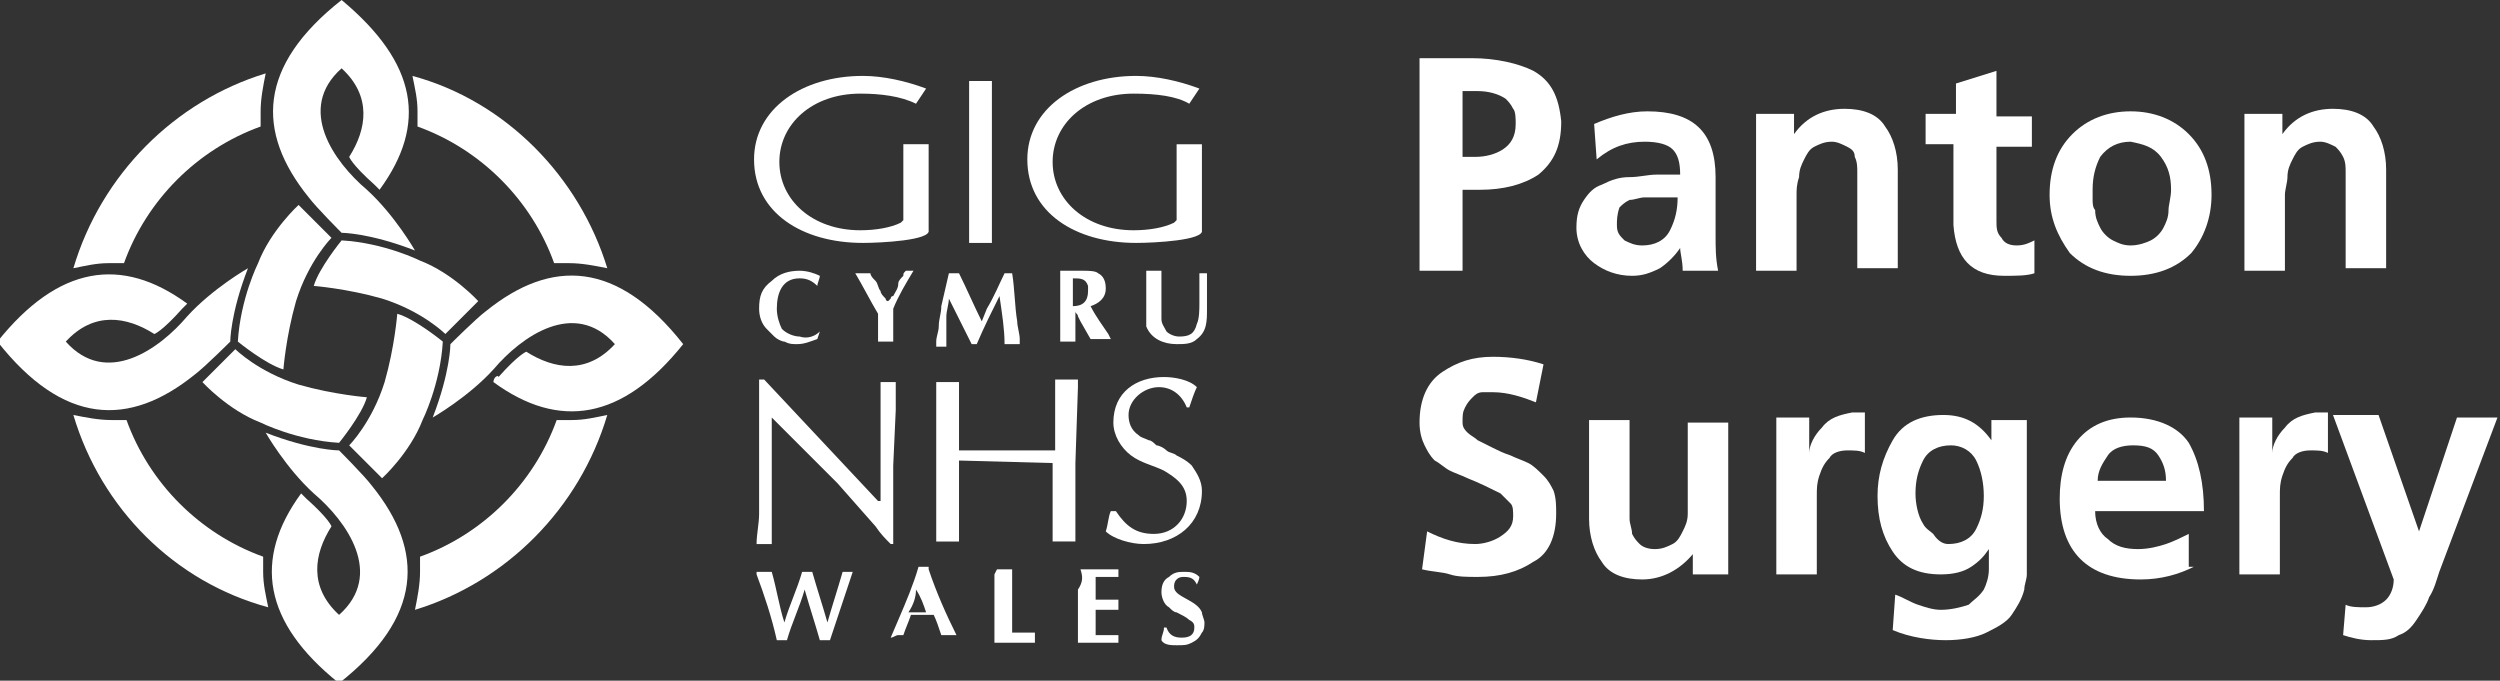
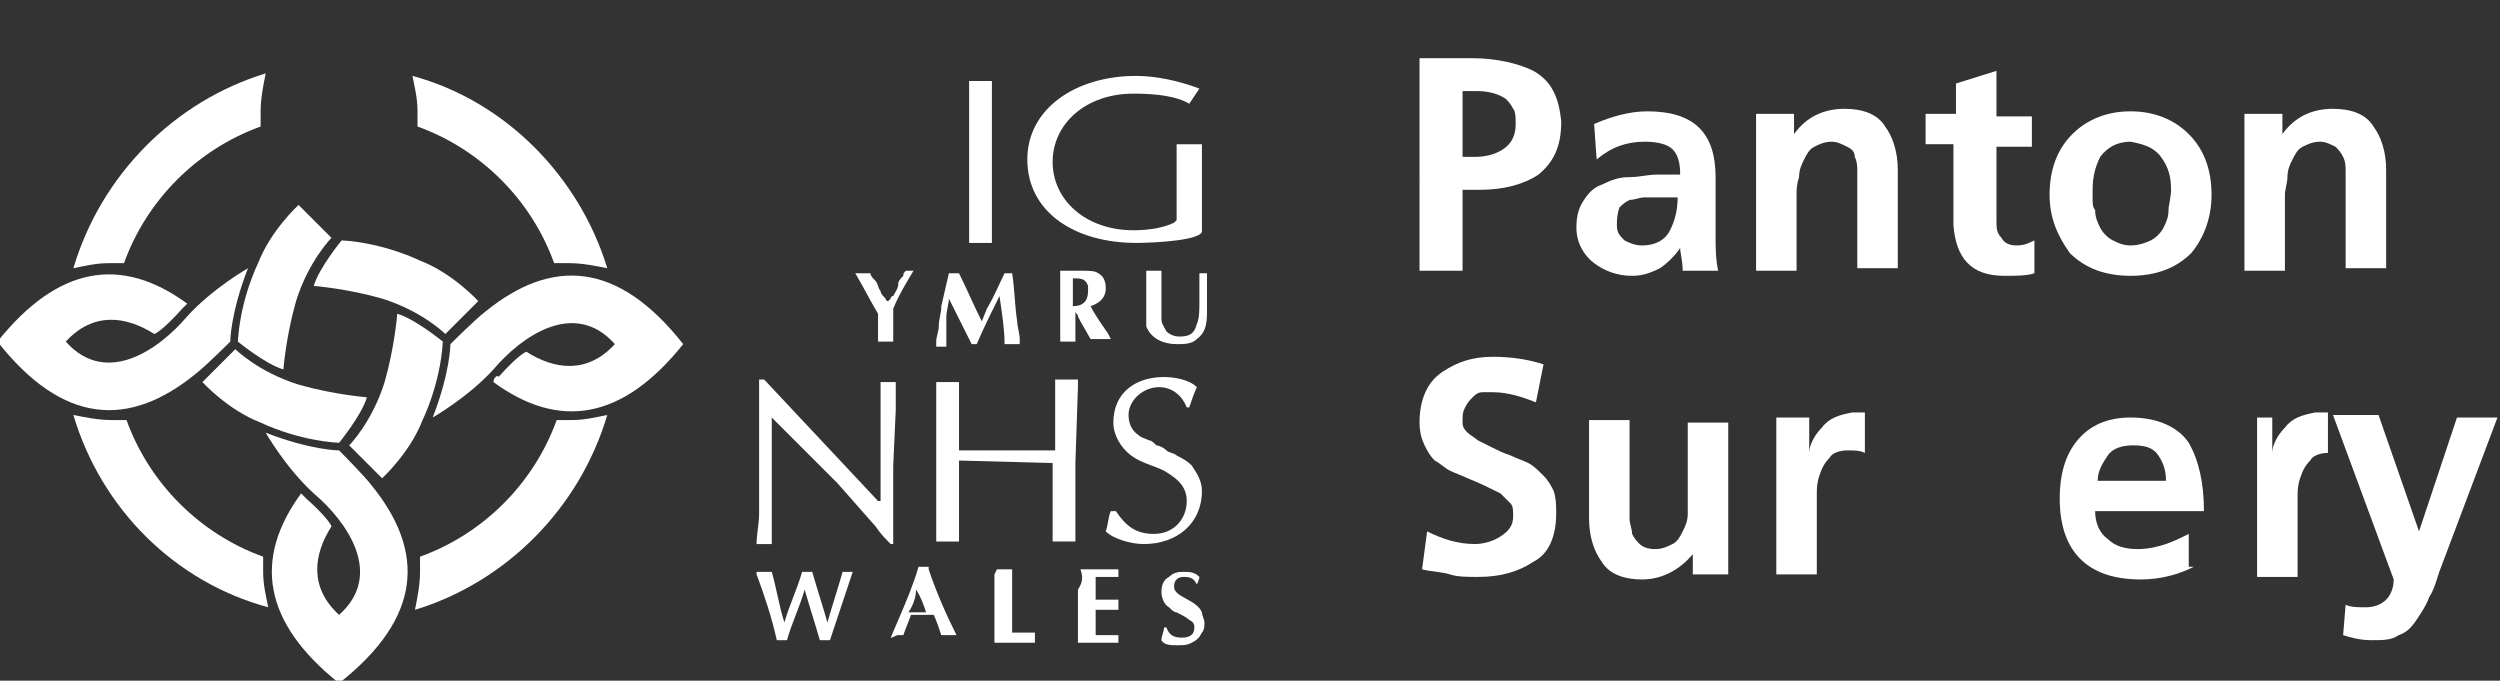
<svg xmlns="http://www.w3.org/2000/svg" xmlns:xlink="http://www.w3.org/1999/xlink" version="1.1" id="Layer_1" x="0px" y="0px" width="98.8px" height="26.9px" viewBox="0 0 98.8 26.9" style="enable-background:new 0 0 98.8 26.9;" xml:space="preserve">
  <rect x="0" y="0" width="98.8" height="26.9" fill="#333333" stroke="none" />
  <style type="text/css">
	.st0{fill:#FFFFFF;}
	.st1{clip-path:url(#SVGID_00000005228513301977642420000017666527748649188264_);fill:#FFFFFF;}
	.st2{clip-path:url(#SVGID_00000101798860968389701200000010340379677013557161_);fill:#FFFFFF;}
	.st3{clip-path:url(#SVGID_00000058590076678483225910000001580276763947669678_);fill:#FFFFFF;}
	.st4{clip-path:url(#SVGID_00000087404974734505263030000006239340185945367211_);fill:#FFFFFF;}
	.st5{clip-path:url(#SVGID_00000078747231744984147120000007981989415118439615_);fill:#FFFFFF;}
	.st6{clip-path:url(#SVGID_00000000197824191497499320000004205293741175909525_);fill:#FFFFFF;}
	.st7{clip-path:url(#SVGID_00000155131577486771333930000007352538588625113984_);fill:#FFFFFF;}
	.st8{clip-path:url(#SVGID_00000180347186841260340520000005926065139729829531_);fill:#FFFFFF;}
	.st9{clip-path:url(#SVGID_00000088837592103171570390000017238537230598338711_);fill:#FFFFFF;}
	.st10{clip-path:url(#SVGID_00000073713513863402620590000003045715247522099597_);fill:#FFFFFF;}
	.st11{clip-path:url(#SVGID_00000021820863760287992410000015004722064332211389_);fill:#FFFFFF;}
	.st12{clip-path:url(#SVGID_00000137131935433558889820000011602071369992003973_);fill:#FFFFFF;}
	.st13{clip-path:url(#SVGID_00000067212114739295603780000004716424773802203059_);fill:#FFFFFF;}
	.st14{clip-path:url(#SVGID_00000163781557107712874240000005140033352895903655_);fill:#FFFFFF;}
	.st15{clip-path:url(#SVGID_00000112622125783131249650000004197323035710910850_);fill:#FFFFFF;}
	.st16{clip-path:url(#SVGID_00000044167233731723266960000010350380740288298636_);fill:#FFFFFF;}
	.st17{clip-path:url(#SVGID_00000029041019458334052660000004104311380909996195_);fill:#FFFFFF;}
	.st18{clip-path:url(#SVGID_00000142176230898111741980000009993652969836938891_);fill:#FFFFFF;}
	.st19{clip-path:url(#SVGID_00000001635501212394703120000002372255042694406034_);fill:#FFFFFF;}
	.st20{clip-path:url(#SVGID_00000149364378098677658330000006844269015651703956_);fill:#FFFFFF;}
	.st21{clip-path:url(#SVGID_00000011031568098084054290000014784588789261531802_);fill:#FFFFFF;}
	.st22{clip-path:url(#SVGID_00000108296882899447424540000018401753342418862464_);fill:#FFFFFF;}
	.st23{clip-path:url(#SVGID_00000127753767397345284780000013307048640451367818_);fill:#FFFFFF;}
	.st24{clip-path:url(#SVGID_00000108286205215265395320000002132490209538962360_);fill:#FFFFFF;}
	.st25{clip-path:url(#SVGID_00000033336077540706008870000012049012820005569933_);fill:#FFFFFF;}
	.st26{clip-path:url(#SVGID_00000117650176094683405260000013792068590717594800_);fill:#FFFFFF;}
	.st27{clip-path:url(#SVGID_00000168820179103279997790000007027678694860783000_);fill:#FFFFFF;}
	.st28{clip-path:url(#SVGID_00000062912611627340022560000017115463925045047228_);fill:#FFFFFF;}
</style>
  <g>
    <path class="st0" d="M56.1,2.3h2.1c0.9,0,1.8,0.2,2.4,0.5c0.7,0.4,1,1,1.1,2c0,1-0.3,1.6-0.9,2.1c-0.6,0.4-1.4,0.6-2.3,0.6h-0.7   v3.2h-1.7V2.3z M57.7,6.2h0.6c0.4,0,0.8-0.1,1.1-0.3c0.3-0.2,0.5-0.5,0.5-1c0-0.2,0-0.5-0.1-0.6c-0.1-0.2-0.2-0.3-0.3-0.4   c-0.3-0.2-0.7-0.3-1.1-0.3h-0.6V6.2z" />
    <path class="st0" d="M63,4.9c0.7-0.3,1.4-0.5,2.1-0.5c1.8,0,2.7,0.8,2.7,2.6v0.8c0,0.6,0,1.1,0,1.5c0,0.5,0,0.9,0.1,1.4h-1.4   c0-0.4-0.1-0.7-0.1-0.9h0c-0.2,0.3-0.5,0.6-0.8,0.8c-0.4,0.2-0.7,0.3-1.1,0.3c-0.6,0-1.1-0.2-1.5-0.5c-0.4-0.3-0.7-0.8-0.7-1.4   c0-0.5,0.1-0.8,0.3-1.1c0.2-0.3,0.4-0.5,0.7-0.6C63.7,7.1,64,7,64.4,7c0.4,0,0.7-0.1,1.1-0.1h0.9c0-0.5-0.1-0.8-0.3-1   c-0.2-0.2-0.6-0.3-1.1-0.3c-0.7,0-1.3,0.2-1.9,0.7L63,4.9z M63.9,8.9c0,0.3,0.1,0.4,0.3,0.6c0.2,0.1,0.4,0.2,0.7,0.2   c0.5,0,0.9-0.2,1.1-0.6c0.2-0.4,0.3-0.8,0.3-1.3h-0.7h-0.3c-0.1,0-0.2,0-0.3,0c-0.2,0-0.4,0.1-0.6,0.1c-0.2,0.1-0.3,0.2-0.4,0.3   C63.9,8.5,63.9,8.7,63.9,8.9z" />
    <path class="st0" d="M69.4,4.5h1.5v0.8h0c0.5-0.7,1.2-1,2-1c0.7,0,1.3,0.2,1.6,0.7c0.3,0.4,0.5,1,0.5,1.7v3.9h-1.6V7.4   c0-0.2,0-0.4,0-0.6s0-0.4-0.1-0.6C73.3,6,73.2,5.9,73,5.8c-0.2-0.1-0.4-0.2-0.6-0.2c-0.3,0-0.5,0.1-0.7,0.2   c-0.2,0.1-0.3,0.3-0.4,0.5c-0.1,0.2-0.2,0.4-0.2,0.7C71,7.3,71,7.5,71,7.7v3h-1.6V4.5z" />
    <path class="st0" d="M77.3,5.7h-1.2V4.5h1.2V3.3l1.6-0.5v1.8h1.4v1.2h-1.4v2.9c0,0.3,0,0.5,0.2,0.7c0.1,0.2,0.3,0.3,0.6,0.3   c0.3,0,0.5-0.1,0.7-0.2l0,1.3c-0.3,0.1-0.7,0.1-1.2,0.1c-1.3,0-1.9-0.7-2-2V5.7z" />
    <path class="st0" d="M81,7.7c0-1,0.3-1.8,0.9-2.4c0.6-0.6,1.4-0.9,2.3-0.9c0.9,0,1.7,0.3,2.3,0.9c0.6,0.6,0.9,1.4,0.9,2.4   c0,0.9-0.3,1.7-0.8,2.3c-0.6,0.6-1.4,0.9-2.4,0.9c-1,0-1.8-0.3-2.4-0.9C81.3,9.3,81,8.6,81,7.7z M82.7,7.5c0,0.1,0,0.2,0,0.4   c0,0.1,0,0.3,0.1,0.4c0,0.3,0.1,0.5,0.2,0.7c0.1,0.2,0.3,0.4,0.5,0.5c0.2,0.1,0.4,0.2,0.7,0.2c0.3,0,0.6-0.1,0.8-0.2   c0.2-0.1,0.4-0.3,0.5-0.5s0.2-0.4,0.2-0.7c0-0.2,0.1-0.5,0.1-0.8c0-0.5-0.1-0.9-0.4-1.3c-0.3-0.4-0.7-0.5-1.2-0.6   c-0.5,0-0.9,0.2-1.2,0.6C82.8,6.6,82.7,7,82.7,7.5z" />
    <path class="st0" d="M88.7,4.5h1.5v0.8h0c0.5-0.7,1.2-1,2-1c0.7,0,1.3,0.2,1.6,0.7c0.3,0.4,0.5,1,0.5,1.7v3.9h-1.6V7.4   c0-0.2,0-0.4,0-0.6s0-0.4-0.1-0.6c-0.1-0.2-0.2-0.3-0.3-0.4c-0.2-0.1-0.4-0.2-0.6-0.2c-0.3,0-0.5,0.1-0.7,0.2   c-0.2,0.1-0.3,0.3-0.4,0.5c-0.1,0.2-0.2,0.4-0.2,0.7c0,0.2-0.1,0.5-0.1,0.7v3h-1.6V4.5z" />
    <path class="st0" d="M60.7,15.9c-0.5-0.2-1.1-0.4-1.7-0.4c-0.1,0-0.3,0-0.4,0c-0.2,0-0.3,0.1-0.4,0.2c-0.1,0.1-0.2,0.2-0.3,0.4   c-0.1,0.2-0.1,0.3-0.1,0.6c0,0.2,0.1,0.3,0.2,0.4c0.1,0.1,0.3,0.2,0.4,0.3c0.2,0.1,0.4,0.2,0.6,0.3c0.2,0.1,0.4,0.2,0.7,0.3   c0.2,0.1,0.5,0.2,0.7,0.3c0.2,0.1,0.4,0.3,0.6,0.5c0.2,0.2,0.3,0.4,0.4,0.6c0.1,0.3,0.1,0.6,0.1,0.9c0,0.9-0.3,1.6-0.9,1.9   c-0.6,0.4-1.3,0.6-2.2,0.6c-0.4,0-0.8,0-1.1-0.1c-0.3-0.1-0.7-0.1-1.1-0.2l0.2-1.5c0.6,0.3,1.2,0.5,1.9,0.5c0.3,0,0.7-0.1,1-0.3   c0.3-0.2,0.5-0.4,0.5-0.8c0-0.2,0-0.4-0.1-0.5c-0.1-0.1-0.3-0.3-0.4-0.4c-0.4-0.2-0.8-0.4-1.3-0.6c-0.2-0.1-0.5-0.2-0.7-0.3   c-0.2-0.1-0.4-0.3-0.6-0.4c-0.2-0.2-0.3-0.4-0.4-0.6c-0.1-0.2-0.2-0.5-0.2-0.9c0-0.9,0.3-1.6,0.9-2c0.6-0.4,1.2-0.6,2-0.6   c0.7,0,1.4,0.1,2,0.3L60.7,15.9z" />
    <path class="st0" d="M68.4,22.7h-1.5v-0.8h0c-0.5,0.6-1.2,1-2,1c-0.7,0-1.3-0.2-1.6-0.7c-0.3-0.4-0.5-1-0.5-1.7v-3.9h1.6v3.3   c0,0.1,0,0.2,0,0.3c0,0.1,0,0.2,0,0.3c0,0.2,0.1,0.4,0.1,0.6c0.1,0.2,0.2,0.3,0.3,0.4c0.1,0.1,0.3,0.2,0.6,0.2   c0.3,0,0.5-0.1,0.7-0.2c0.2-0.1,0.3-0.3,0.4-0.5c0.1-0.2,0.2-0.4,0.2-0.7c0-0.2,0-0.4,0-0.6v-3h1.6V22.7z" />
    <path class="st0" d="M70.1,16.5h1.4v1.4h0c0-0.3,0.2-0.7,0.5-1c0.3-0.4,0.7-0.5,1.2-0.6c0.2,0,0.3,0,0.5,0v1.6   c-0.2-0.1-0.4-0.1-0.7-0.1c-0.3,0-0.6,0.1-0.7,0.3c-0.2,0.2-0.3,0.4-0.4,0.7c-0.1,0.3-0.1,0.5-0.1,0.8c0,0.3,0,0.5,0,0.8v2.3h-1.6   V16.5z" />
-     <path class="st0" d="M80.1,16.5v5.6c0,0.2,0,0.4,0,0.6c0,0.2-0.1,0.4-0.1,0.6c-0.1,0.4-0.3,0.7-0.5,1c-0.2,0.3-0.6,0.5-1,0.7   c-0.4,0.2-1,0.3-1.6,0.3c-0.6,0-1.4-0.1-2.1-0.4l0.1-1.4c0.3,0.1,0.6,0.3,0.9,0.4c0.3,0.1,0.6,0.2,0.9,0.2c0.4,0,0.8-0.1,1.1-0.2   c0.2-0.2,0.4-0.3,0.6-0.6c0.1-0.2,0.2-0.5,0.2-0.8c0-0.3,0-0.6,0-0.8h0c-0.2,0.3-0.4,0.5-0.7,0.7c-0.3,0.2-0.7,0.3-1.2,0.3   c-0.9,0-1.5-0.3-1.9-0.9c-0.4-0.6-0.6-1.3-0.6-2.2c0-0.8,0.2-1.5,0.6-2.2c0.4-0.7,1.1-1,2-1c0.8,0,1.4,0.3,1.9,1h0v-0.8H80.1z    M77,21.5c0.5,0,0.9-0.2,1.1-0.6c0.2-0.4,0.3-0.8,0.3-1.3c0-0.5-0.1-1-0.3-1.4c-0.2-0.4-0.6-0.6-1-0.6c-0.5,0-0.9,0.2-1.1,0.6   c-0.2,0.4-0.3,0.8-0.3,1.3c0,0.4,0.1,0.9,0.3,1.2c0.1,0.2,0.3,0.3,0.4,0.4C76.6,21.4,76.8,21.5,77,21.5z" />
    <path class="st0" d="M86.7,22.4c-0.6,0.3-1.3,0.5-2.1,0.5c-2.1,0-3.2-1.1-3.2-3.2c0-0.9,0.2-1.7,0.7-2.3c0.5-0.6,1.2-0.9,2.1-0.9   c1.1,0,1.9,0.4,2.3,1c0.4,0.7,0.6,1.6,0.6,2.7h-4.3c0,0.5,0.2,0.9,0.5,1.1c0.3,0.3,0.7,0.4,1.2,0.4c0.4,0,0.8-0.1,1.1-0.2   c0.3-0.1,0.7-0.3,0.9-0.4V22.4z M85.6,19c0-0.4-0.1-0.7-0.3-1c-0.2-0.3-0.5-0.4-1-0.4c-0.4,0-0.8,0.1-1,0.4c-0.2,0.3-0.4,0.6-0.4,1   H85.6z" />
-     <path class="st0" d="M88.4,16.5h1.4v1.4h0c0-0.3,0.2-0.7,0.5-1c0.3-0.4,0.7-0.5,1.2-0.6c0.2,0,0.3,0,0.5,0v1.6   c-0.2-0.1-0.4-0.1-0.7-0.1c-0.3,0-0.6,0.1-0.7,0.3c-0.2,0.2-0.3,0.4-0.4,0.7c-0.1,0.3-0.1,0.5-0.1,0.8c0,0.3,0,0.5,0,0.8v2.3h-1.6   V16.5z" />
+     <path class="st0" d="M88.4,16.5h1.4v1.4h0c0-0.3,0.2-0.7,0.5-1c0.3-0.4,0.7-0.5,1.2-0.6c0.2,0,0.3,0,0.5,0v1.6   c-0.3,0-0.6,0.1-0.7,0.3c-0.2,0.2-0.3,0.4-0.4,0.7c-0.1,0.3-0.1,0.5-0.1,0.8c0,0.3,0,0.5,0,0.8v2.3h-1.6   V16.5z" />
    <path class="st0" d="M95.6,21L95.6,21l1.5-4.5h1.6l-2.3,6.1c-0.1,0.3-0.2,0.7-0.4,1c-0.1,0.3-0.3,0.6-0.5,0.9   c-0.2,0.3-0.4,0.5-0.7,0.6c-0.3,0.2-0.6,0.2-1.1,0.2c-0.4,0-0.8-0.1-1.1-0.2l0.1-1.2c0.2,0.1,0.5,0.1,0.8,0.1   c0.3,0,0.6-0.1,0.8-0.3c0.2-0.2,0.3-0.5,0.3-0.8l-2.4-6.5h1.8L95.6,21z" />
  </g>
  <g>
    <g>
      <g>
        <defs>
          <rect id="SVGID_1_" width="47.7" height="26.9" />
        </defs>
        <clipPath id="SVGID_00000133502108964289610660000017387486112232975020_">
          <use xlink:href="#SVGID_1_" style="overflow:visible;" />
        </clipPath>
-         <path style="clip-path:url(#SVGID_00000133502108964289610660000017387486112232975020_);fill:#FFFFFF;" d="M15,7.5     c1.9-2.6,1.5-5-1.5-7.5c-3.3,2.6-3.4,5.2-1.3,7.8c0.3,0.4,1.3,1.4,1.3,1.4s1.1,0,2.9,0.7c0,0-0.8-1.4-1.9-2.4     c-1.3-1.1-2.8-3.2-1-4.8c1.2,1.1,1,2.4,0.3,3.5c0,0,0.1,0.3,1,1.1C14.8,7.3,14.9,7.4,15,7.5" />
      </g>
    </g>
    <g>
      <g>
        <defs>
          <rect id="SVGID_00000111193783772520184210000017677598928782944944_" width="47.7" height="26.9" />
        </defs>
        <clipPath id="SVGID_00000163785850100156766670000015747084618046188688_">
          <use xlink:href="#SVGID_00000111193783772520184210000017677598928782944944_" style="overflow:visible;" />
        </clipPath>
        <path style="clip-path:url(#SVGID_00000163785850100156766670000015747084618046188688_);fill:#FFFFFF;" d="M13.1,9.4     c0,0-0.9,0.9-1.4,2.5c-0.4,1.4-0.5,2.7-0.5,2.7c-0.7-0.2-1.8-1.1-1.8-1.1c0.1-1.7,0.8-3.1,0.8-3.1c0.5-1.3,1.6-2.3,1.6-2.3     L13.1,9.4z" />
      </g>
    </g>
    <g>
      <g>
        <defs>
          <rect id="SVGID_00000107554037547327987910000017073524834478747060_" width="47.7" height="26.9" />
        </defs>
        <clipPath id="SVGID_00000129166005673162868480000010076509895574754433_">
          <use xlink:href="#SVGID_00000107554037547327987910000017073524834478747060_" style="overflow:visible;" />
        </clipPath>
        <path style="clip-path:url(#SVGID_00000129166005673162868480000010076509895574754433_);fill:#FFFFFF;" d="M7.4,12     c-2.6-1.9-5.1-1.5-7.5,1.5c2.6,3.3,5.2,3.4,7.8,1.3c0.4-0.3,1.4-1.3,1.4-1.3s0-1.1,0.7-2.9c0,0-1.4,0.8-2.4,1.9     c-1.1,1.3-3.2,2.8-4.8,1c1.1-1.2,2.4-1,3.5-0.3c0,0,0.3-0.1,1.1-1C7.2,12.2,7.3,12.1,7.4,12" />
      </g>
    </g>
    <g>
      <g>
        <defs>
          <rect id="SVGID_00000075885561277191156390000018373011634546019717_" width="47.7" height="26.9" />
        </defs>
        <clipPath id="SVGID_00000052818774246013285920000011201647122657876111_">
          <use xlink:href="#SVGID_00000075885561277191156390000018373011634546019717_" style="overflow:visible;" />
        </clipPath>
        <path style="clip-path:url(#SVGID_00000052818774246013285920000011201647122657876111_);fill:#FFFFFF;" d="M9.3,13.8     c0,0,0.9,0.9,2.5,1.4c1.4,0.4,2.7,0.5,2.7,0.5c-0.2,0.7-1.1,1.8-1.1,1.8c-1.7-0.1-3.1-0.8-3.1-0.8C9,16.2,8,15.1,8,15.1L9.3,13.8     z" />
      </g>
    </g>
    <g>
      <g>
        <defs>
          <rect id="SVGID_00000053539641904599262310000008751061126424409016_" width="47.7" height="26.9" />
        </defs>
        <clipPath id="SVGID_00000065074525210957451630000017563361134826533034_">
          <use xlink:href="#SVGID_00000053539641904599262310000008751061126424409016_" style="overflow:visible;" />
        </clipPath>
        <path style="clip-path:url(#SVGID_00000065074525210957451630000017563361134826533034_);fill:#FFFFFF;" d="M11.9,19.5     c-1.9,2.6-1.5,5.1,1.5,7.5c3.3-2.6,3.4-5.2,1.3-7.8c-0.3-0.4-1.3-1.4-1.3-1.4s-1.1,0-2.9-0.7c0,0,0.8,1.4,1.9,2.4     c1.3,1.1,2.8,3.2,1,4.8c-1.2-1.1-1-2.4-0.3-3.5c0,0-0.1-0.3-1-1.1C12.1,19.7,12,19.6,11.9,19.5" />
      </g>
    </g>
    <g>
      <g>
        <defs>
          <rect id="SVGID_00000051374006615736210570000015535841138385290684_" width="47.7" height="26.9" />
        </defs>
        <clipPath id="SVGID_00000181793236124399025730000003184495049086756540_">
          <use xlink:href="#SVGID_00000051374006615736210570000015535841138385290684_" style="overflow:visible;" />
        </clipPath>
        <path style="clip-path:url(#SVGID_00000181793236124399025730000003184495049086756540_);fill:#FFFFFF;" d="M13.8,17.6     c0,0,0.9-0.9,1.4-2.5c0.4-1.4,0.5-2.7,0.5-2.7c0.7,0.2,1.8,1.1,1.8,1.1c-0.1,1.7-0.8,3.1-0.8,3.1c-0.5,1.3-1.6,2.3-1.6,2.3     L13.8,17.6z" />
      </g>
    </g>
    <g>
      <g>
        <defs>
          <rect id="SVGID_00000175280311401779486680000010118419081923710878_" width="47.7" height="26.9" />
        </defs>
        <clipPath id="SVGID_00000134964799279812585130000017061328040893729199_">
          <use xlink:href="#SVGID_00000175280311401779486680000010118419081923710878_" style="overflow:visible;" />
        </clipPath>
        <path style="clip-path:url(#SVGID_00000134964799279812585130000017061328040893729199_);fill:#FFFFFF;" d="M19.5,15.1     c2.6,1.9,5.1,1.5,7.5-1.5c-2.6-3.3-5.2-3.4-7.8-1.3c-0.4,0.3-1.4,1.3-1.4,1.3s0,1.1-0.7,2.9c0,0,1.4-0.8,2.4-1.9     c1.1-1.3,3.2-2.8,4.8-1c-1.1,1.2-2.4,1-3.5,0.3c0,0-0.3,0.1-1.1,1C19.7,14.8,19.5,14.9,19.5,15.1" />
      </g>
    </g>
    <g>
      <g>
        <defs>
          <rect id="SVGID_00000095326527960588566180000004471855772620749757_" width="47.7" height="26.9" />
        </defs>
        <clipPath id="SVGID_00000163056137563132058710000016866423259366022532_">
          <use xlink:href="#SVGID_00000095326527960588566180000004471855772620749757_" style="overflow:visible;" />
        </clipPath>
        <path style="clip-path:url(#SVGID_00000163056137563132058710000016866423259366022532_);fill:#FFFFFF;" d="M17.6,13.2     c0,0-0.9-0.9-2.5-1.4c-1.4-0.4-2.7-0.5-2.7-0.5c0.2-0.7,1.1-1.8,1.1-1.8c1.7,0.1,3.1,0.8,3.1,0.8c1.3,0.5,2.3,1.6,2.3,1.6     L17.6,13.2z" />
      </g>
    </g>
    <g>
      <g>
        <defs>
          <rect id="SVGID_00000106847428171965391400000007789623180023376061_" width="47.7" height="26.9" />
        </defs>
        <clipPath id="SVGID_00000119109071598374786540000014691264376337318535_">
          <use xlink:href="#SVGID_00000106847428171965391400000007789623180023376061_" style="overflow:visible;" />
        </clipPath>
        <path style="clip-path:url(#SVGID_00000119109071598374786540000014691264376337318535_);fill:#FFFFFF;" d="M2.9,10.6     c0.5-0.1,0.9-0.2,1.4-0.2c0.2,0,0.4,0,0.6,0C5.8,7.9,7.8,5.9,10.3,5c0-0.2,0-0.4,0-0.6c0-0.5,0.1-1,0.2-1.5C6.9,4,4,6.9,2.9,10.6     " />
      </g>
    </g>
    <g>
      <g>
        <defs>
          <rect id="SVGID_00000021828067589502370600000004119855566921348787_" width="47.7" height="26.9" />
        </defs>
        <clipPath id="SVGID_00000175322266454796244380000011394878008842255030_">
          <use xlink:href="#SVGID_00000021828067589502370600000004119855566921348787_" style="overflow:visible;" />
        </clipPath>
        <path style="clip-path:url(#SVGID_00000175322266454796244380000011394878008842255030_);fill:#FFFFFF;" d="M10.6,24     c-0.1-0.5-0.2-0.9-0.2-1.4c0-0.2,0-0.4,0-0.6c-2.5-0.9-4.5-2.9-5.4-5.4c-0.2,0-0.4,0-0.6,0c-0.5,0-1-0.1-1.5-0.2     C4,20.1,6.9,23,10.6,24" />
      </g>
    </g>
    <g>
      <g>
        <defs>
          <rect id="SVGID_00000005967478666834993090000014890251406680666283_" width="47.7" height="26.9" />
        </defs>
        <clipPath id="SVGID_00000101067516621334988900000008971922502068811689_">
          <use xlink:href="#SVGID_00000005967478666834993090000014890251406680666283_" style="overflow:visible;" />
        </clipPath>
        <path style="clip-path:url(#SVGID_00000101067516621334988900000008971922502068811689_);fill:#FFFFFF;" d="M24,16.4     c-0.5,0.1-0.9,0.2-1.4,0.2c-0.2,0-0.4,0-0.6,0c-0.9,2.5-2.9,4.5-5.4,5.4c0,0.2,0,0.4,0,0.6c0,0.5-0.1,1-0.2,1.5     C20,23,22.9,20.1,24,16.4" />
      </g>
    </g>
    <g>
      <g>
        <defs>
          <rect id="SVGID_00000094604437618215105090000001252920557261965734_" width="47.7" height="26.9" />
        </defs>
        <clipPath id="SVGID_00000031194054826552051120000000863599282512843453_">
          <use xlink:href="#SVGID_00000094604437618215105090000001252920557261965734_" style="overflow:visible;" />
        </clipPath>
        <path style="clip-path:url(#SVGID_00000031194054826552051120000000863599282512843453_);fill:#FFFFFF;" d="M16.3,3     c0.1,0.5,0.2,0.9,0.2,1.4c0,0.2,0,0.4,0,0.6c2.5,0.9,4.5,2.9,5.4,5.4c0.2,0,0.4,0,0.6,0c0.5,0,1,0.1,1.5,0.2C22.9,7,20,4,16.3,3" />
      </g>
    </g>
    <g>
      <g>
        <defs>
          <rect id="SVGID_00000008857529119362661960000006590178044649574300_" width="47.7" height="26.9" />
        </defs>
        <clipPath id="SVGID_00000003079910366472575100000012774754016222249857_">
          <use xlink:href="#SVGID_00000008857529119362661960000006590178044649574300_" style="overflow:visible;" />
        </clipPath>
        <path style="clip-path:url(#SVGID_00000003079910366472575100000012774754016222249857_);fill:#FFFFFF;" d="M30,18.1V15h0.2     l4.5,4.8h0.1c0-0.3,0-0.7,0-1v-2.9v-0.7v-0.1c0.1,0,0.3,0,0.4,0c0.1,0,0.2,0,0.2,0c0,0.1,0,0.1,0,0.2v0.9l-0.1,2.2v2.1v1h-0.1     c-0.2-0.2-0.4-0.4-0.6-0.7l-1.5-1.7l-2.6-2.6v0.9c0,0.5,0,0.9,0,1.4v0.7v1.1v0.9c-0.2,0-0.4,0-0.6,0c0-0.4,0.1-0.8,0.1-1.2V18.1z     " />
      </g>
    </g>
    <g>
      <g>
        <defs>
          <rect id="SVGID_00000016051846467127524470000012673316863706374025_" width="47.7" height="26.9" />
        </defs>
        <clipPath id="SVGID_00000052077142216718450510000000551161994161182905_">
          <use xlink:href="#SVGID_00000016051846467127524470000012673316863706374025_" style="overflow:visible;" />
        </clipPath>
        <path style="clip-path:url(#SVGID_00000052077142216718450510000000551161994161182905_);fill:#FFFFFF;" d="M37.9,18.2v2v1v0.2     c-0.1,0-0.3,0-0.4,0c-0.2,0-0.3,0-0.5,0c0-0.1,0-0.1,0-0.2v-0.7v-2.2V18v-1.9v-1c0.2,0,0.3,0,0.5,0c0.1,0,0.3,0,0.4,0     c0,0.1,0,0.2,0,0.3v0.8v1.6h1.2h2.6v-2V15c0.2,0,0.3,0,0.5,0s0.3,0,0.4,0c0,0.1,0,0.2,0,0.3l-0.1,3v2.1v1c-0.1,0-0.3,0-0.4,0     c-0.2,0-0.3,0-0.5,0c0-0.1,0-0.1,0-0.2v-0.9v-2L37.9,18.2L37.9,18.2z" />
      </g>
    </g>
    <g>
      <g>
        <defs>
          <rect id="SVGID_00000000193569295257858940000016540610317611904916_" width="47.7" height="26.9" />
        </defs>
        <clipPath id="SVGID_00000119809916900915087940000009818325880463108765_">
          <use xlink:href="#SVGID_00000000193569295257858940000016540610317611904916_" style="overflow:visible;" />
        </clipPath>
        <path style="clip-path:url(#SVGID_00000119809916900915087940000009818325880463108765_);fill:#FFFFFF;" d="M44.1,20.2     c0.4,0.6,0.8,0.9,1.5,0.9c0.8,0,1.3-0.6,1.3-1.3c0-0.6-0.4-0.9-0.9-1.2c-0.4-0.2-0.9-0.3-1.3-0.6c-0.4-0.3-0.7-0.8-0.7-1.3     c0-1.2,0.9-1.8,2-1.8c0.4,0,1,0.1,1.3,0.4c-0.1,0.2-0.2,0.5-0.3,0.8h-0.1c-0.2-0.5-0.6-0.8-1.1-0.8c-0.6,0-1.2,0.5-1.2,1.1     c0,0.3,0.1,0.6,0.4,0.8c0.1,0.1,0.2,0.1,0.4,0.2c0.1,0,0.2,0.1,0.3,0.2c0.1,0,0.3,0.1,0.4,0.2s0.3,0.1,0.4,0.2     c0.2,0.1,0.4,0.2,0.6,0.4c0.2,0.3,0.4,0.6,0.4,1c0,1.3-1,2.1-2.3,2.1c-0.5,0-1.2-0.2-1.5-0.5c0.1-0.3,0.1-0.6,0.2-0.8L44.1,20.2     L44.1,20.2z" />
      </g>
    </g>
    <g>
      <g>
        <defs>
          <rect id="SVGID_00000157290167269694363700000013104344393182894489_" width="47.7" height="26.9" />
        </defs>
        <clipPath id="SVGID_00000071522715513737783200000005411136073208553407_">
          <use xlink:href="#SVGID_00000157290167269694363700000013104344393182894489_" style="overflow:visible;" />
        </clipPath>
        <path style="clip-path:url(#SVGID_00000071522715513737783200000005411136073208553407_);fill:#FFFFFF;" d="M31.1,25.3     c-0.1,0-0.1,0-0.2,0c-0.1,0-0.1,0-0.2,0c-0.2-0.9-0.5-1.8-0.8-2.6v-0.1c0.1,0,0.2,0,0.3,0c0.1,0,0.2,0,0.3,0     c0.2,0.7,0.3,1.4,0.5,2c0.2-0.7,0.5-1.3,0.7-2c0.1,0,0.1,0,0.2,0c0.1,0,0.1,0,0.2,0c0.2,0.7,0.4,1.3,0.6,2c0.2-0.7,0.4-1.3,0.6-2     c0.1,0,0.1,0,0.2,0s0.1,0,0.2,0l0,0c-0.3,0.9-0.6,1.8-0.9,2.7c-0.1,0-0.1,0-0.2,0c-0.1,0-0.1,0-0.2,0c-0.2-0.7-0.4-1.3-0.6-2     C31.6,24,31.3,24.6,31.1,25.3L31.1,25.3z" />
      </g>
    </g>
    <g>
      <g>
        <defs>
          <rect id="SVGID_00000160888620783137899600000014392816480843397020_" width="47.7" height="26.9" />
        </defs>
        <clipPath id="SVGID_00000026876034458979114980000018186896302589266840_">
          <use xlink:href="#SVGID_00000160888620783137899600000014392816480843397020_" style="overflow:visible;" />
        </clipPath>
        <path style="clip-path:url(#SVGID_00000026876034458979114980000018186896302589266840_);fill:#FFFFFF;" d="M35.9,24.2h0.7     c-0.1-0.3-0.2-0.6-0.4-0.9C36.2,23.6,36.1,23.9,35.9,24.2L35.9,24.2z M35.2,25.2l0.3-0.7c0.3-0.7,0.6-1.4,0.8-2.1     c0,0,0.1,0,0.2,0c0,0,0.1,0,0.2,0v0.1c0.3,0.9,0.7,1.8,1.1,2.6l0,0l0,0c-0.1,0-0.2,0-0.3,0s-0.2,0-0.3,0     c-0.1-0.3-0.2-0.6-0.3-0.8c-0.2,0-0.3,0-0.4,0c-0.2,0-0.3,0-0.5,0l0,0c-0.1,0.3-0.2,0.5-0.3,0.8c-0.1,0-0.1,0-0.2,0     S35.3,25.2,35.2,25.2L35.2,25.2L35.2,25.2z" />
      </g>
    </g>
    <g>
      <g>
        <defs>
          <rect id="SVGID_00000177483981625361376430000005670672223537891476_" width="47.7" height="26.9" />
        </defs>
        <clipPath id="SVGID_00000039848570012634106150000001752658927292702643_">
          <use xlink:href="#SVGID_00000177483981625361376430000005670672223537891476_" style="overflow:visible;" />
        </clipPath>
        <path style="clip-path:url(#SVGID_00000039848570012634106150000001752658927292702643_);fill:#FFFFFF;" d="M39.4,22.5     c0.1,0,0.2,0,0.3,0s0.2,0,0.3,0c0,0.3,0,0.5,0,0.7s0,0.3,0,0.5v0.8c0,0.2,0,0.3,0,0.5h0.2c0.2,0,0.5,0,0.7,0c0,0,0,0.1,0,0.2     c0,0,0,0.1,0,0.2h-0.7c-0.2,0-0.4,0-0.6,0c-0.1,0-0.2,0-0.3,0c0-0.4,0-0.9,0-1.3c0-0.2,0-0.3,0-0.5c0-0.3,0-0.6,0-0.9L39.4,22.5z     " />
      </g>
    </g>
    <g>
      <g>
        <defs>
          <rect id="SVGID_00000084495384301836901950000010728498626125309868_" width="47.7" height="26.9" />
        </defs>
        <clipPath id="SVGID_00000147934745852396444990000000467981078189658031_">
          <use xlink:href="#SVGID_00000084495384301836901950000010728498626125309868_" style="overflow:visible;" />
        </clipPath>
        <path style="clip-path:url(#SVGID_00000147934745852396444990000000467981078189658031_);fill:#FFFFFF;" d="M42.7,22.5     c0.2,0,0.4,0,0.6,0c0.3,0,0.6,0,0.9,0c0,0.1,0,0.2,0,0.3l0,0c-0.3,0-0.6,0-0.9,0c0,0.1,0,0.3,0,0.4c0,0.2,0,0.3,0,0.5h0.9     c0,0.1,0,0.1,0,0.2c0,0,0,0.1,0,0.2c-0.2,0-0.5,0-0.7,0c-0.1,0-0.1,0-0.2,0c0,0.2,0,0.3,0,0.5s0,0.3,0,0.5c0.3,0,0.6,0,0.9,0     c0,0.1,0,0.2,0,0.3l0,0c-0.3,0-0.5,0-0.7,0s-0.3,0-0.5,0c-0.1,0-0.2,0-0.4,0c0-0.1,0-0.2,0-0.2c0-0.3,0-0.5,0-0.8     c0-0.2,0-0.4,0-0.6v-0.5C42.8,23,42.8,22.8,42.7,22.5L42.7,22.5L42.7,22.5z" />
      </g>
    </g>
    <g>
      <g>
        <defs>
          <rect id="SVGID_00000155147841367597911030000008025314448676496280_" width="47.7" height="26.9" />
        </defs>
        <clipPath id="SVGID_00000102527353032605378930000013091936824909294977_">
          <use xlink:href="#SVGID_00000155147841367597911030000008025314448676496280_" style="overflow:visible;" />
        </clipPath>
        <path style="clip-path:url(#SVGID_00000102527353032605378930000013091936824909294977_);fill:#FFFFFF;" d="M47.3,23.1     c-0.1-0.2-0.2-0.3-0.5-0.3c-0.1,0-0.2,0-0.3,0.1s-0.1,0.2-0.1,0.3c0,0.4,0.9,0.5,1.1,1c0,0.1,0.1,0.3,0.1,0.4s0,0.3-0.1,0.4     c-0.1,0.2-0.2,0.3-0.4,0.4s-0.3,0.1-0.6,0.1c-0.2,0-0.5,0-0.6-0.2c0-0.2,0.1-0.3,0.1-0.5h0.1c0.1,0.3,0.3,0.4,0.6,0.4     s0.5-0.1,0.5-0.4c0-0.1,0-0.2-0.2-0.3c-0.1-0.1-0.3-0.2-0.5-0.3c-0.1,0-0.2-0.1-0.3-0.2c-0.2-0.1-0.3-0.4-0.3-0.6     c0-0.3,0.1-0.5,0.3-0.6c0.2-0.2,0.4-0.2,0.6-0.2c0.2,0,0.4,0,0.6,0.2l0,0C47.4,22.8,47.4,22.9,47.3,23.1L47.3,23.1L47.3,23.1z" />
      </g>
    </g>
    <g>
      <g>
        <defs>
          <rect id="SVGID_00000147192615642597699170000010401444497762642827_" width="47.7" height="26.9" />
        </defs>
        <clipPath id="SVGID_00000156549914414537881970000005730392791572468132_">
          <use xlink:href="#SVGID_00000147192615642597699170000010401444497762642827_" style="overflow:visible;" />
        </clipPath>
-         <path style="clip-path:url(#SVGID_00000156549914414537881970000005730392791572468132_);fill:#FFFFFF;" d="M32.4,13.1l-0.1,0.3     c-0.3,0.1-0.5,0.2-0.8,0.2c-0.2,0-0.3,0-0.5-0.1c-0.1,0-0.3-0.1-0.4-0.2c-0.1-0.1-0.2-0.2-0.3-0.3c-0.2-0.2-0.3-0.5-0.3-0.8     c0-0.5,0.1-0.8,0.5-1.1c0.3-0.3,0.7-0.4,1.1-0.4c0.3,0,0.6,0.1,0.8,0.2c0,0.1-0.1,0.3-0.1,0.4l0,0c-0.2-0.2-0.4-0.3-0.7-0.3     c-0.7,0-0.9,0.6-0.9,1.2c0,0.3,0.1,0.6,0.2,0.8c0.2,0.2,0.5,0.3,0.7,0.3C31.9,13.4,32.2,13.3,32.4,13.1L32.4,13.1z" />
      </g>
    </g>
    <g>
      <g>
        <defs>
          <rect id="SVGID_00000122678126884399836160000009375582450246429060_" width="47.7" height="26.9" />
        </defs>
        <clipPath id="SVGID_00000052085975528193196460000015524113926167416720_">
          <use xlink:href="#SVGID_00000122678126884399836160000009375582450246429060_" style="overflow:visible;" />
        </clipPath>
        <path style="clip-path:url(#SVGID_00000052085975528193196460000015524113926167416720_);fill:#FFFFFF;" d="M34,10.8     c0.1,0,0.3,0,0.4,0c0,0.1,0.1,0.2,0.2,0.3c0.1,0.1,0.1,0.3,0.2,0.4c0,0.1,0.1,0.2,0.2,0.3c0,0,0,0.1,0.1,0.1l0.1-0.1     c0,0,0-0.1,0.1-0.1c0.1-0.2,0.2-0.3,0.2-0.5c0-0.1,0.1-0.2,0.2-0.3c0-0.1,0-0.1,0.1-0.2l0,0c0.1,0,0.2,0,0.3,0     c-0.3,0.5-0.6,1-0.8,1.5c0,0.2,0,0.3,0,0.5c0,0.3,0,0.5,0,0.8c-0.1,0-0.2,0-0.3,0s-0.2,0-0.3,0c0-0.3,0-0.6,0-0.9     c0-0.1,0-0.2,0-0.2c-0.3-0.5-0.6-1.1-0.9-1.6C33.8,10.8,33.9,10.8,34,10.8" />
      </g>
    </g>
    <g>
      <g>
        <defs>
          <rect id="SVGID_00000051354356786702573680000007511495205310612613_" width="47.7" height="26.9" />
        </defs>
        <clipPath id="SVGID_00000076587969811934710040000015337817724445994153_">
          <use xlink:href="#SVGID_00000051354356786702573680000007511495205310612613_" style="overflow:visible;" />
        </clipPath>
        <path style="clip-path:url(#SVGID_00000076587969811934710040000015337817724445994153_);fill:#FFFFFF;" d="M37.5,10.8     c0,0,0.1,0,0.2,0s0.1,0,0.2,0c0.3,0.6,0.6,1.3,0.9,1.9l0.2-0.5c0.3-0.5,0.5-1,0.7-1.4l0,0c0.1,0,0.2,0,0.3,0     c0.1,0.6,0.1,1.3,0.2,1.9c0,0.2,0.1,0.5,0.1,0.7c0,0,0,0.1,0,0.2c-0.1,0-0.2,0-0.3,0s-0.2,0-0.3,0c0-0.6-0.1-1.2-0.2-1.9     c-0.3,0.6-0.6,1.2-0.9,1.9c0,0-0.1,0-0.2,0L38.1,13c-0.2-0.4-0.4-0.8-0.6-1.2c0,0.2-0.1,0.5-0.1,0.7s0,0.3,0,0.5     c0,0.1,0,0.3,0,0.4c0,0.1,0,0.2,0,0.3c-0.1,0-0.1,0-0.2,0s-0.1,0-0.2,0c0,0,0-0.1,0-0.2c0-0.2,0.1-0.4,0.1-0.6     c0-0.3,0.1-0.5,0.1-0.8L37.5,10.8z" />
      </g>
    </g>
    <g>
      <g>
        <defs>
          <rect id="SVGID_00000065771290367556416210000008651035738640007059_" width="47.7" height="26.9" />
        </defs>
        <clipPath id="SVGID_00000120534346932827289440000002719094018618349971_">
          <use xlink:href="#SVGID_00000065771290367556416210000008651035738640007059_" style="overflow:visible;" />
        </clipPath>
        <path style="clip-path:url(#SVGID_00000120534346932827289440000002719094018618349971_);fill:#FFFFFF;" d="M42.4,11.5     c0,0.1,0,0.2,0,0.3s0,0.2,0,0.3c0.4,0,0.6-0.2,0.6-0.6c0-0.1,0-0.1,0-0.2C42.9,11,42.7,11,42.4,11V11.5L42.4,11.5z M42.6,12.5     c0-0.1-0.1-0.1-0.1-0.2l0,0l0,0c0,0.2,0,0.5,0,0.7v0.1c0,0.1,0,0.3,0,0.4c-0.1,0-0.2,0-0.3,0s-0.2,0-0.3,0v-0.1     c0-0.1,0-0.2,0-0.3c0-0.3,0-0.5,0-0.8s0-0.5,0-0.7c0-0.3,0-0.6,0-0.9h0.3c0.2,0,0.4,0,0.6,0c0.2,0,0.5,0,0.6,0.1     c0.2,0.1,0.3,0.3,0.3,0.6c0,0.4-0.3,0.6-0.6,0.7c0.2,0.4,0.5,0.8,0.7,1.1l0.1,0.2c-0.1,0-0.3,0-0.4,0s-0.3,0-0.4,0l-0.4-0.7     L42.6,12.5z" />
      </g>
    </g>
    <g>
      <g>
        <defs>
          <rect id="SVGID_00000021087732866659240510000007585700775438706878_" width="47.7" height="26.9" />
        </defs>
        <clipPath id="SVGID_00000017503148583499879400000006514512830253512878_">
          <use xlink:href="#SVGID_00000021087732866659240510000007585700775438706878_" style="overflow:visible;" />
        </clipPath>
        <path style="clip-path:url(#SVGID_00000017503148583499879400000006514512830253512878_);fill:#FFFFFF;" d="M47.7,11.4     c0,0.1,0,0.3,0,0.4c0,0.1,0,0.3,0,0.4c0,0.5,0,0.9-0.4,1.2c-0.2,0.2-0.5,0.2-0.8,0.2c-0.5,0-1-0.2-1.2-0.7c0-0.1,0-0.1,0-0.2     c0-0.1,0-0.2,0-0.3c0-0.2,0-0.3,0-0.5s0-0.3,0-0.5s0-0.3,0-0.5c0,0,0-0.1,0-0.2c0.1,0,0.2,0,0.3,0s0.2,0,0.3,0c0,0.1,0,0.1,0,0.2     c0,0.3,0,0.6,0,0.9c0,0.2,0,0.6,0,0.8s0.1,0.3,0.2,0.5c0.1,0.1,0.3,0.2,0.5,0.2c0.4,0,0.6-0.1,0.7-0.5c0.1-0.2,0.1-0.6,0.1-0.8     c0-0.4,0-0.8,0-1.2c0.1,0,0.1,0,0.2,0c0.1,0,0.1,0,0.2,0C47.7,11,47.7,11.2,47.7,11.4" />
      </g>
    </g>
    <g>
      <g>
        <defs>
          <rect id="SVGID_00000056393631386488189470000014318415495302797997_" width="47.7" height="26.9" />
        </defs>
        <clipPath id="SVGID_00000041284171390074513170000001004573067906837902_">
          <use xlink:href="#SVGID_00000056393631386488189470000014318415495302797997_" style="overflow:visible;" />
        </clipPath>
        <path style="clip-path:url(#SVGID_00000041284171390074513170000001004573067906837902_);fill:#FFFFFF;" d="M39.2,6.4v2v1v0.2     c-0.1,0-0.3,0-0.4,0c-0.2,0-0.3,0-0.5,0c0-0.1,0-0.1,0-0.2V8.7V6.5V6.1V4.2v-1c0.2,0,0.3,0,0.5,0c0.1,0,0.3,0,0.4,0     c0,0.1,0,0.2,0,0.3v0.8v1.6V6.4z" />
      </g>
    </g>
    <g>
      <g>
        <defs>
-           <rect id="SVGID_00000108269809811031981020000003389827213179375025_" width="47.7" height="26.9" />
-         </defs>
+           </defs>
        <clipPath id="SVGID_00000156564720508352516180000013692394394080072089_">
          <use xlink:href="#SVGID_00000108269809811031981020000003389827213179375025_" style="overflow:visible;" />
        </clipPath>
        <path style="clip-path:url(#SVGID_00000156564720508352516180000013692394394080072089_);fill:#FFFFFF;" d="M36.7,9.1     c0.1,0.4-1.9,0.5-2.6,0.5c-2.4,0-4.3-1.2-4.3-3.3c0-2,1.9-3.3,4.3-3.3c0.8,0,1.7,0.2,2.5,0.5l-0.4,0.6c-0.6-0.3-1.4-0.4-2.2-0.4     c-1.9,0-3.2,1.2-3.2,2.7s1.3,2.7,3.2,2.7c0.6,0,1.2-0.1,1.6-0.3l0.1-0.1v-2v-1c0.2,0,0.5,0,0.6,0s0.3,0,0.4,0c0,0.1,0,0.2,0,0.3     v0.8L36.7,9.1z" />
      </g>
    </g>
    <g>
      <g>
        <defs>
          <rect id="SVGID_00000024717634640230127560000014073224868707481780_" width="47.7" height="26.9" />
        </defs>
        <clipPath id="SVGID_00000033356812280720495280000017622498726926019743_">
          <use xlink:href="#SVGID_00000024717634640230127560000014073224868707481780_" style="overflow:visible;" />
        </clipPath>
        <path style="clip-path:url(#SVGID_00000033356812280720495280000017622498726926019743_);fill:#FFFFFF;" d="M47.5,9.1     c0.1,0.4-1.9,0.5-2.6,0.5c-2.4,0-4.3-1.2-4.3-3.3c0-2,1.9-3.3,4.3-3.3c0.8,0,1.7,0.2,2.5,0.5L47,4.1c-0.5-0.3-1.3-0.4-2.2-0.4     c-1.9,0-3.2,1.2-3.2,2.7s1.3,2.7,3.2,2.7c0.6,0,1.2-0.1,1.6-0.3l0.1-0.1v-2v-1c0.2,0,0.5,0,0.6,0s0.3,0,0.4,0c0,0.1,0,0.2,0,0.3     v0.8L47.5,9.1z" />
      </g>
    </g>
  </g>
</svg>